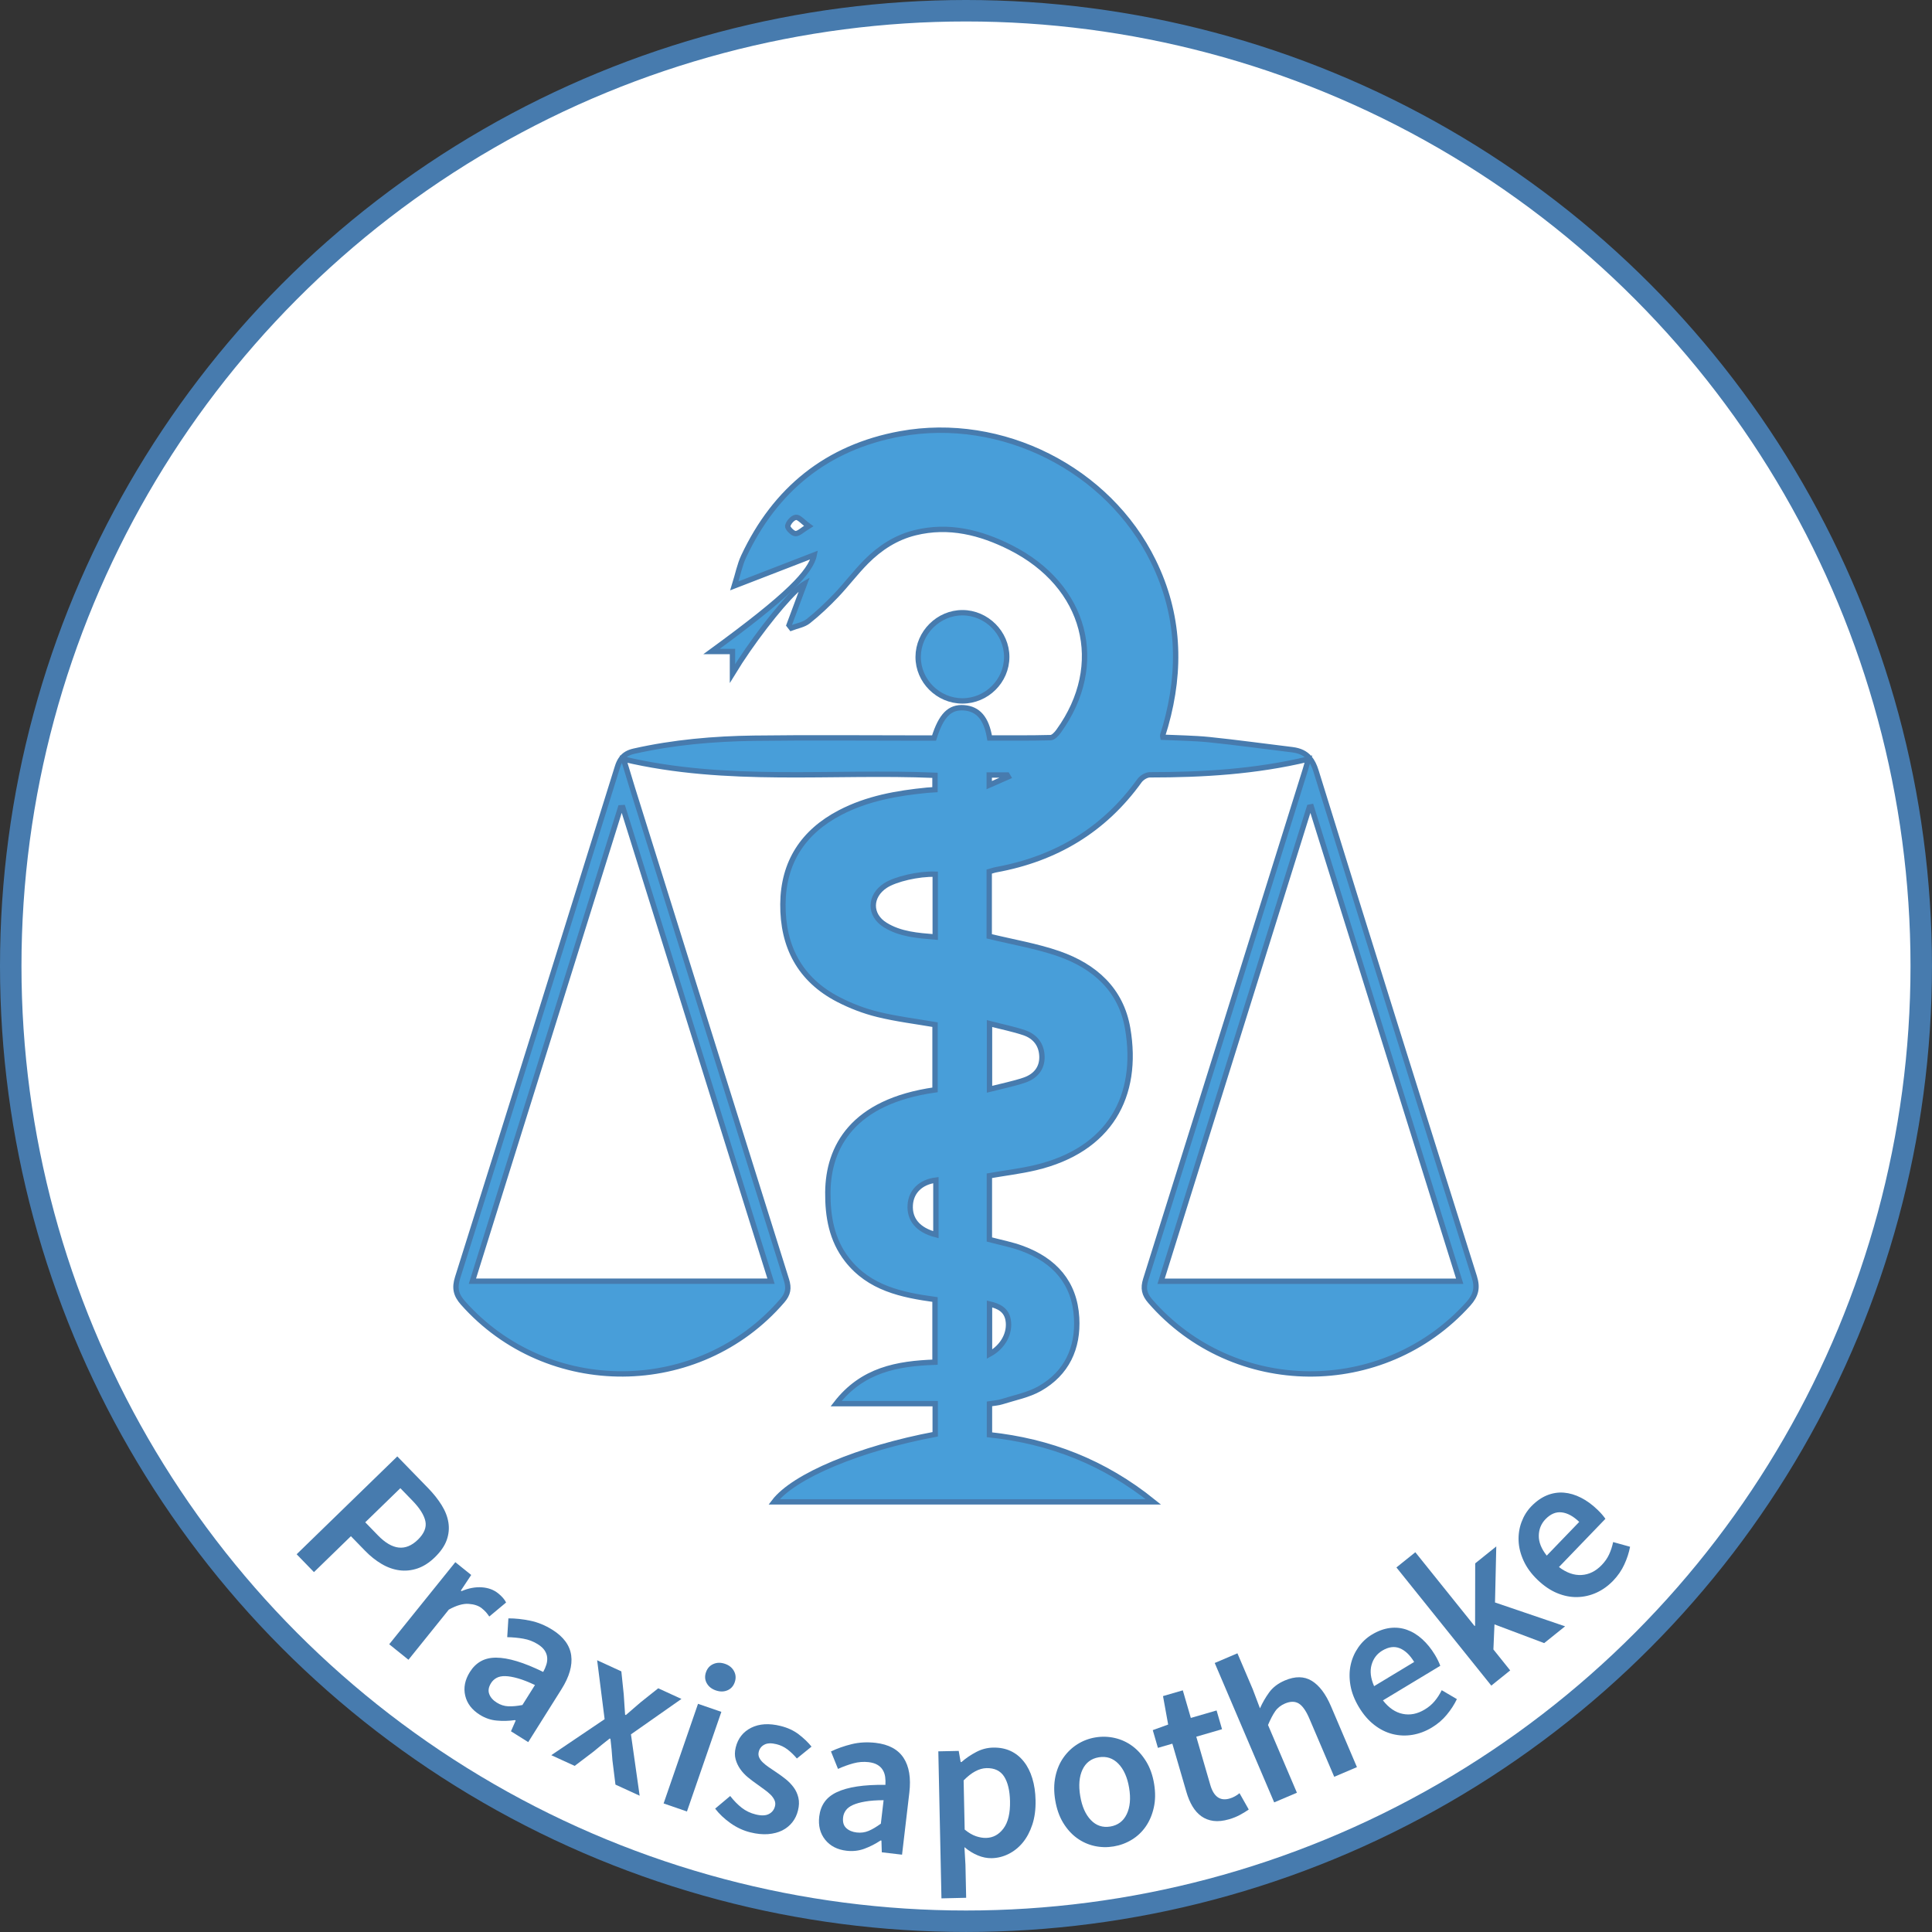
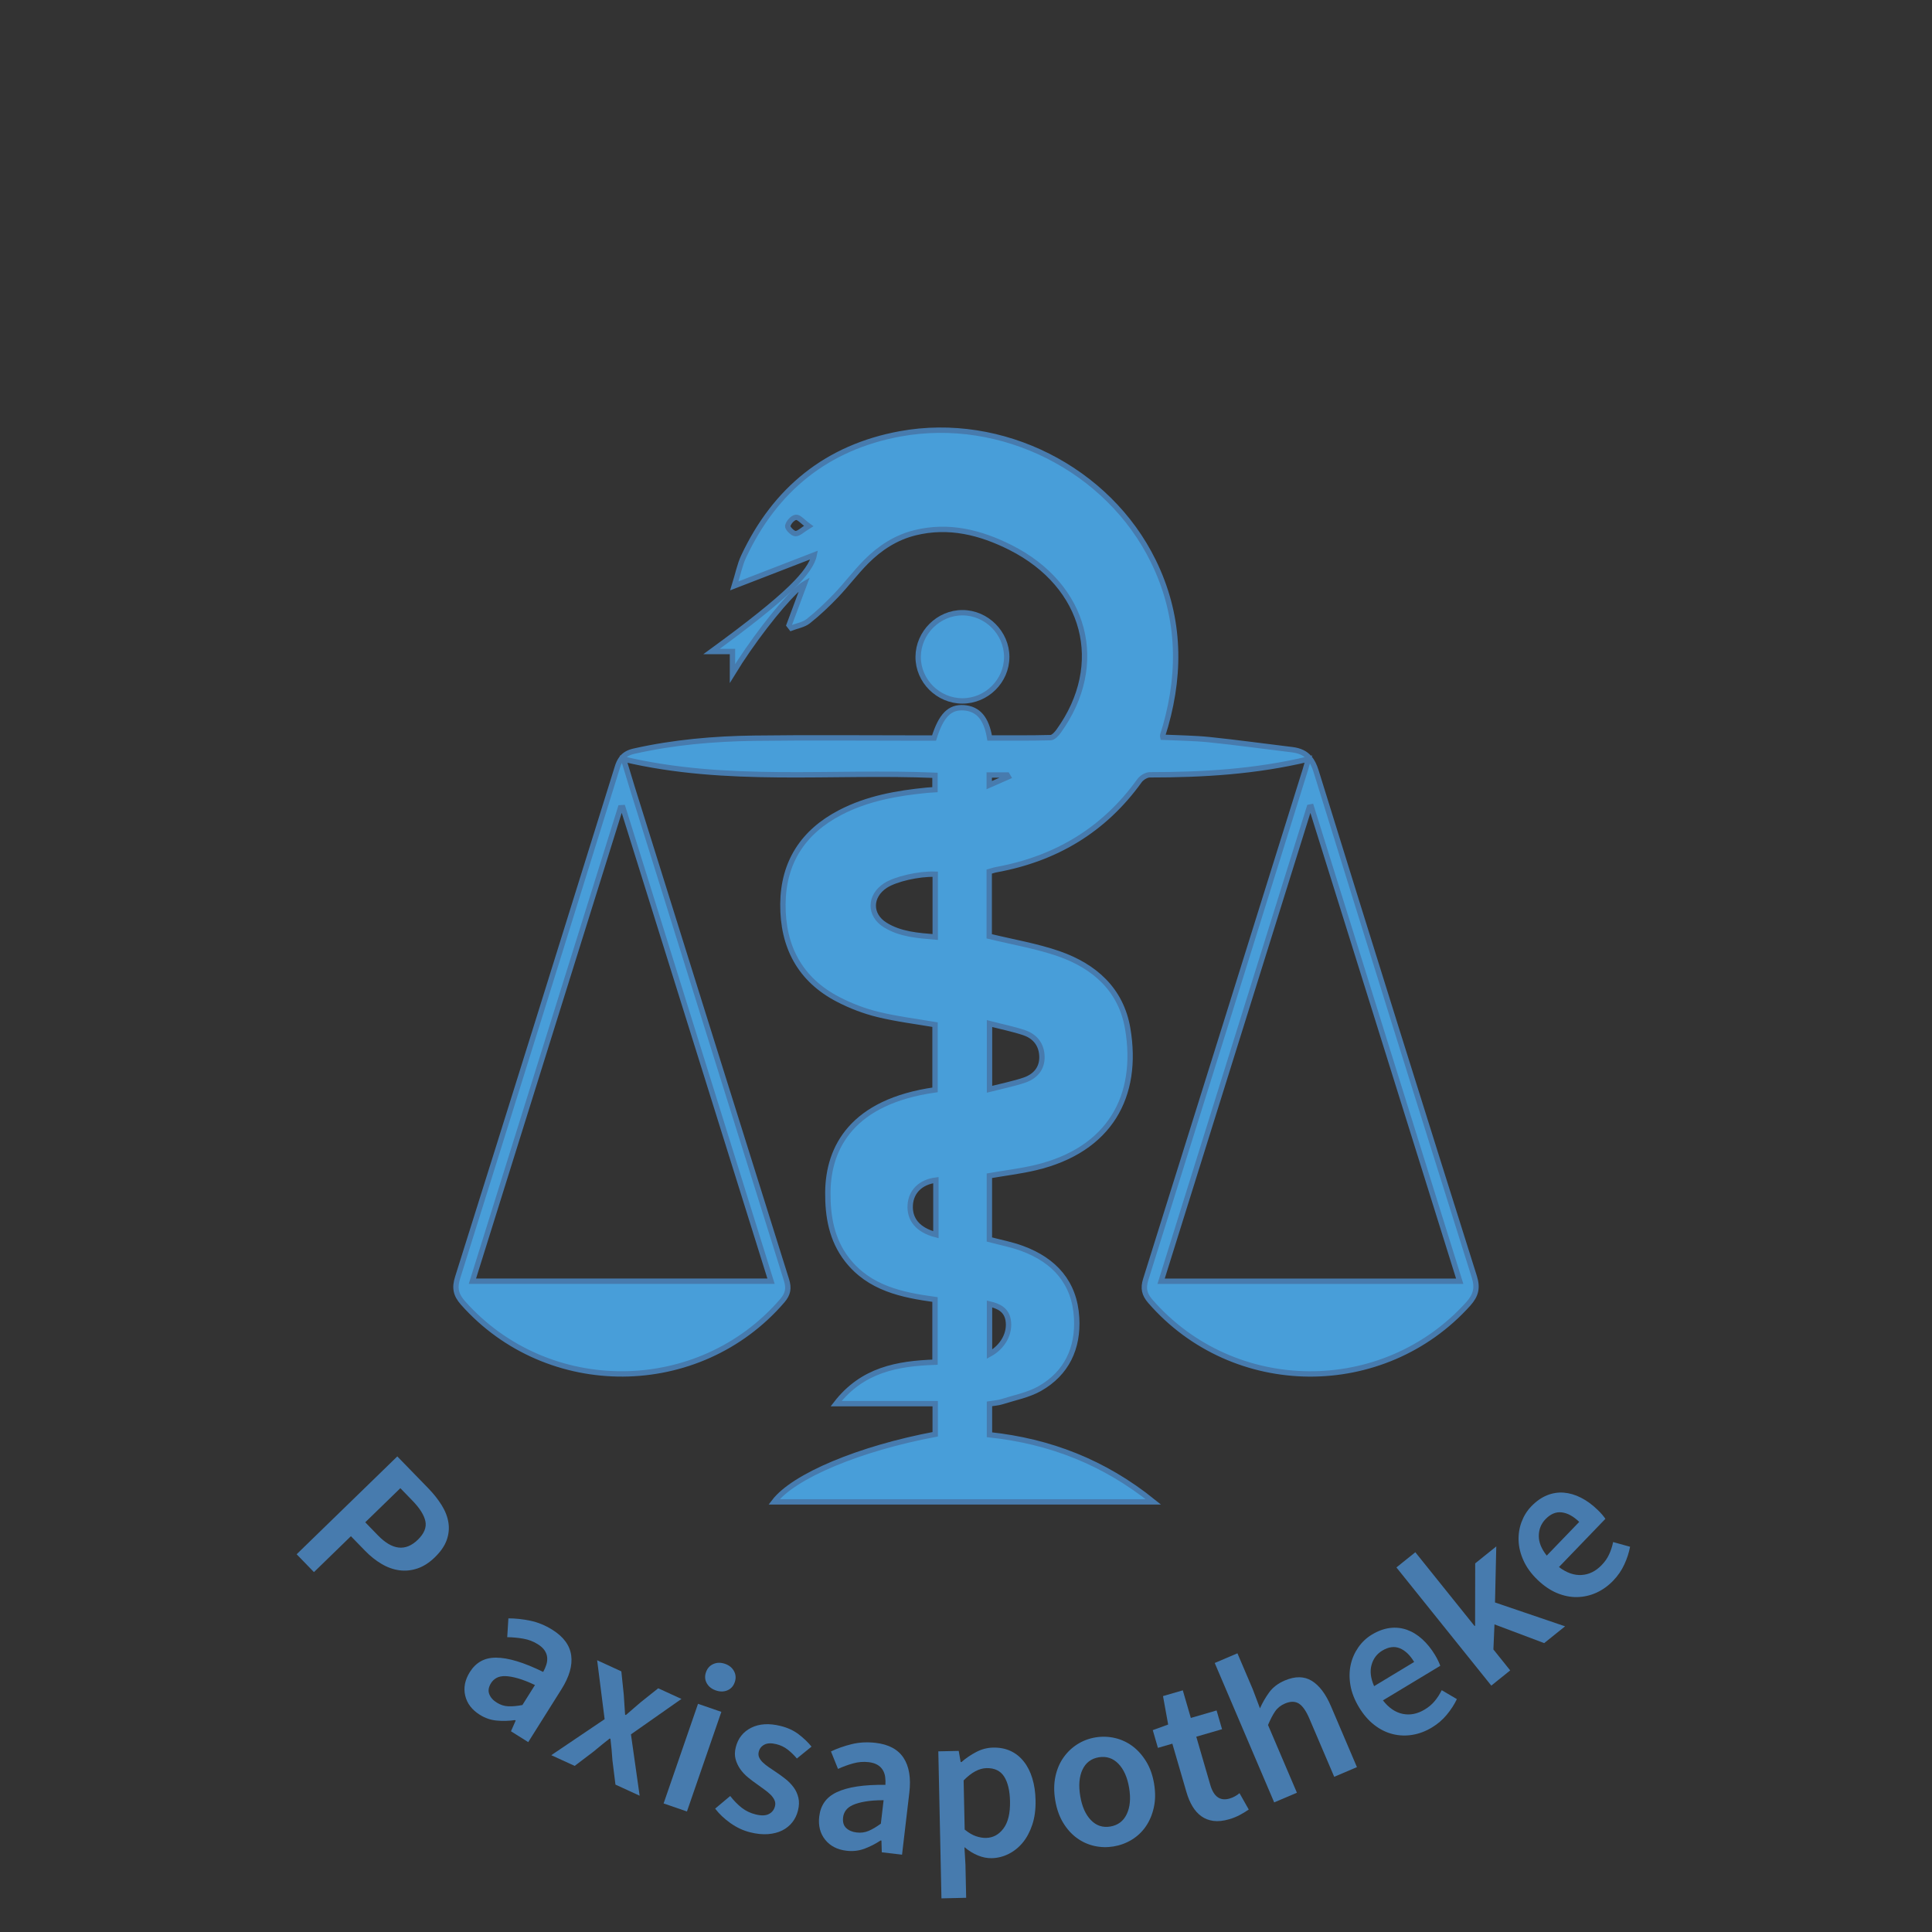
<svg xmlns="http://www.w3.org/2000/svg" version="1.1" id="Ebene_1" x="0px" y="0px" width="90.001px" height="90px" viewBox="0 0 90.001 90" enable-background="new 0 0 90.001 90" xml:space="preserve">
  <rect x="0" y="0" width="90.001" height="90" fill="#333333" stroke="none" />
  <g>
-     <circle fill="#FFFFFF" stroke="#477BAE" stroke-miterlimit="10" cx="45" cy="45" r="44.5" />
    <g>
-       <circle fill="none" cx="45" cy="45.001" r="44.5" />
      <path fill="#477BAE" d="M13.819,72.404l4.689-4.558l1.436,1.477c0.251,0.258,0.46,0.521,0.628,0.79    c0.168,0.27,0.274,0.541,0.317,0.814c0.043,0.274,0.017,0.546-0.079,0.815c-0.096,0.271-0.28,0.537-0.552,0.803    c-0.258,0.251-0.527,0.424-0.807,0.519s-0.561,0.124-0.843,0.087s-0.559-0.135-0.83-0.295c-0.271-0.159-0.53-0.365-0.776-0.619    l-0.655-0.674l-1.721,1.673L13.819,72.404z M17.015,70.915l0.592,0.61c0.669,0.688,1.288,0.756,1.857,0.203    c0.296-0.288,0.414-0.577,0.352-0.865c-0.062-0.288-0.263-0.607-0.602-0.956l-0.564-0.581L17.015,70.915z" />
-       <path fill="#477BAE" d="M18.131,76.597l3.08-3.824l0.74,0.596l-0.483,0.728l0.031,0.025c0.335-0.141,0.653-0.199,0.952-0.177    c0.298,0.021,0.549,0.114,0.752,0.277c0.182,0.146,0.306,0.29,0.373,0.43l-0.783,0.653c-0.051-0.075-0.101-0.141-0.149-0.197    s-0.115-0.118-0.198-0.186c-0.15-0.121-0.356-0.189-0.616-0.207c-0.26-0.017-0.567,0.072-0.921,0.267l-1.881,2.337L18.131,76.597z    " />
      <path fill="#477BAE" d="M22.35,79.881c-0.367-0.23-0.594-0.528-0.679-0.893c-0.085-0.365-0.013-0.731,0.217-1.098    c0.139-0.221,0.308-0.388,0.51-0.501c0.201-0.113,0.441-0.17,0.72-0.168c0.278,0.002,0.598,0.057,0.958,0.166    c0.361,0.108,0.77,0.275,1.228,0.499c0.062-0.11,0.111-0.224,0.147-0.338c0.037-0.115,0.049-0.229,0.038-0.343    c-0.011-0.113-0.052-0.221-0.121-0.324c-0.069-0.103-0.175-0.198-0.315-0.286c-0.204-0.128-0.427-0.214-0.672-0.257    c-0.244-0.043-0.495-0.067-0.752-0.071l0.054-0.876c0.324-0.001,0.663,0.035,1.019,0.109c0.355,0.073,0.699,0.215,1.032,0.424    c0.52,0.326,0.811,0.725,0.875,1.193s-0.087,0.994-0.453,1.575l-1.549,2.464l-0.804-0.505l0.22-0.5l-0.034-0.021    c-0.285,0.041-0.568,0.049-0.847,0.022C22.861,80.128,22.598,80.037,22.35,79.881z M23.142,79.315    c0.169,0.106,0.348,0.164,0.536,0.172s0.407-0.012,0.658-0.06l0.585-0.931c-0.303-0.144-0.569-0.248-0.796-0.312    c-0.227-0.064-0.422-0.099-0.585-0.103c-0.163-0.004-0.298,0.023-0.406,0.082c-0.108,0.058-0.193,0.138-0.257,0.239    c-0.117,0.187-0.146,0.357-0.086,0.514C22.849,79.073,22.966,79.206,23.142,79.315z" />
      <path fill="#477BAE" d="M25.681,81.764l2.485-1.677l-0.348-2.745l1.127,0.518l0.112,1.074c0.011,0.151,0.021,0.309,0.031,0.471    s0.021,0.319,0.032,0.472l0.036,0.017c0.11-0.097,0.226-0.195,0.346-0.299c0.121-0.102,0.236-0.201,0.346-0.298l0.815-0.649    l1.082,0.496l-2.352,1.65l0.405,2.858l-1.127-0.517l-0.141-1.132c-0.011-0.166-0.024-0.334-0.039-0.502s-0.032-0.334-0.053-0.497    l-0.036-0.017c-0.125,0.097-0.25,0.195-0.373,0.297c-0.124,0.101-0.25,0.206-0.381,0.314l-0.877,0.665L25.681,81.764z" />
      <path fill="#477BAE" d="M30.914,84.012l1.603-4.641l1.087,0.375l-1.603,4.641L30.914,84.012z M33.346,78.747    c-0.195-0.067-0.336-0.18-0.423-0.337c-0.087-0.156-0.099-0.326-0.036-0.509c0.063-0.184,0.178-0.311,0.344-0.384    c0.166-0.073,0.347-0.076,0.542-0.009s0.336,0.182,0.421,0.342c0.086,0.16,0.097,0.331,0.034,0.514s-0.177,0.31-0.342,0.379    C33.721,78.813,33.541,78.814,33.346,78.747z" />
      <path fill="#477BAE" d="M34.958,85.36c-0.33-0.081-0.64-0.225-0.929-0.43c-0.289-0.205-0.527-0.431-0.714-0.676l0.701-0.589    c0.172,0.221,0.352,0.404,0.539,0.55s0.404,0.249,0.65,0.31c0.259,0.063,0.463,0.058,0.612-0.02    c0.149-0.076,0.245-0.198,0.286-0.367c0.024-0.097,0.016-0.189-0.024-0.278s-0.101-0.175-0.184-0.257    c-0.083-0.082-0.18-0.162-0.291-0.241s-0.222-0.159-0.332-0.241c-0.141-0.097-0.283-0.204-0.426-0.321    c-0.143-0.118-0.264-0.247-0.363-0.389c-0.099-0.141-0.171-0.294-0.216-0.46c-0.045-0.165-0.043-0.349,0.006-0.549    c0.104-0.421,0.344-0.726,0.72-0.915c0.376-0.188,0.833-0.217,1.37-0.084c0.33,0.081,0.614,0.213,0.85,0.395    c0.237,0.183,0.434,0.371,0.591,0.568l-0.682,0.553c-0.138-0.164-0.284-0.305-0.437-0.422c-0.153-0.116-0.324-0.198-0.511-0.244    c-0.24-0.06-0.429-0.053-0.566,0.02c-0.138,0.072-0.226,0.184-0.262,0.332c-0.024,0.098-0.017,0.187,0.021,0.268    c0.038,0.082,0.096,0.16,0.174,0.234c0.078,0.074,0.171,0.148,0.28,0.223c0.108,0.075,0.222,0.151,0.34,0.229    c0.147,0.098,0.292,0.204,0.436,0.318s0.268,0.243,0.374,0.386s0.179,0.304,0.221,0.482s0.036,0.378-0.019,0.598    c-0.051,0.207-0.139,0.39-0.264,0.548c-0.125,0.158-0.281,0.284-0.469,0.379c-0.188,0.094-0.408,0.151-0.661,0.172    C35.531,85.46,35.256,85.434,34.958,85.36z" />
      <path fill="#477BAE" d="M39.436,86.216c-0.431-0.05-0.763-0.222-0.997-0.515c-0.234-0.292-0.326-0.653-0.275-1.084    c0.031-0.259,0.112-0.482,0.245-0.671c0.133-0.189,0.326-0.343,0.578-0.461s0.564-0.206,0.937-0.263s0.813-0.082,1.323-0.076    c0.008-0.126,0.004-0.249-0.012-0.369c-0.016-0.119-0.054-0.228-0.113-0.325s-0.142-0.178-0.249-0.24    c-0.107-0.063-0.243-0.104-0.409-0.124c-0.238-0.027-0.477-0.009-0.716,0.057c-0.239,0.066-0.476,0.152-0.71,0.259L38.71,81.59    c0.292-0.14,0.614-0.253,0.966-0.34c0.353-0.086,0.724-0.105,1.115-0.06c0.609,0.071,1.043,0.305,1.302,0.701    c0.259,0.396,0.348,0.936,0.268,1.617l-0.34,2.891l-0.943-0.111l-0.017-0.545l-0.04-0.005c-0.24,0.159-0.492,0.288-0.755,0.385    C40.004,86.219,39.727,86.25,39.436,86.216z M39.908,85.365c0.199,0.023,0.384-0.001,0.558-0.075    c0.173-0.073,0.362-0.186,0.568-0.336l0.128-1.093c-0.336,0.001-0.621,0.021-0.853,0.062c-0.233,0.039-0.424,0.093-0.573,0.159    c-0.148,0.066-0.259,0.149-0.331,0.248c-0.072,0.099-0.115,0.208-0.129,0.327c-0.026,0.219,0.021,0.385,0.143,0.5    C39.54,85.271,39.703,85.342,39.908,85.365z" />
      <path fill="#477BAE" d="M43.857,88.434l-0.146-6.849l0.95-0.02l0.091,0.518l0.04-0.001c0.203-0.178,0.43-0.332,0.681-0.464    c0.25-0.133,0.512-0.201,0.786-0.207c0.307-0.007,0.579,0.046,0.819,0.157c0.238,0.111,0.443,0.275,0.615,0.492    c0.172,0.216,0.304,0.477,0.396,0.781c0.094,0.305,0.145,0.647,0.152,1.027c0.009,0.42-0.041,0.796-0.15,1.128    c-0.11,0.333-0.26,0.613-0.447,0.84c-0.189,0.228-0.408,0.404-0.659,0.529c-0.251,0.126-0.513,0.191-0.786,0.197    c-0.213,0.004-0.428-0.038-0.643-0.127c-0.216-0.088-0.425-0.217-0.628-0.386l0.047,0.818l0.033,1.54L43.857,88.434z     M45.937,85.618c0.327-0.007,0.597-0.154,0.811-0.442c0.214-0.287,0.315-0.712,0.303-1.271c-0.011-0.493-0.102-0.874-0.274-1.145    c-0.173-0.27-0.446-0.4-0.819-0.393c-0.347,0.008-0.703,0.199-1.068,0.573l0.049,2.289c0.183,0.15,0.359,0.253,0.527,0.31    C45.633,85.595,45.791,85.622,45.937,85.618z" />
      <path fill="#477BAE" d="M51.878,86.015c-0.303,0.051-0.602,0.043-0.896-0.022c-0.295-0.066-0.568-0.189-0.818-0.371    c-0.249-0.182-0.463-0.42-0.641-0.715s-0.299-0.643-0.366-1.044c-0.067-0.4-0.063-0.77,0.009-1.106    c0.072-0.336,0.197-0.631,0.375-0.883c0.178-0.253,0.395-0.46,0.651-0.621s0.536-0.267,0.839-0.317    c0.303-0.05,0.604-0.041,0.902,0.027s0.571,0.194,0.818,0.376c0.246,0.182,0.459,0.42,0.641,0.715    c0.181,0.294,0.305,0.642,0.371,1.043s0.062,0.77-0.014,1.107c-0.075,0.337-0.2,0.631-0.375,0.883    c-0.174,0.252-0.392,0.458-0.652,0.616S52.18,85.965,51.878,86.015z M51.723,85.088c0.355-0.06,0.611-0.252,0.766-0.579    c0.155-0.326,0.192-0.732,0.111-1.22c-0.082-0.493-0.25-0.869-0.502-1.128c-0.252-0.258-0.557-0.358-0.912-0.299    c-0.354,0.059-0.607,0.252-0.76,0.577c-0.152,0.326-0.187,0.736-0.104,1.229c0.081,0.486,0.246,0.859,0.495,1.118    C51.066,85.047,51.368,85.146,51.723,85.088z" />
      <path fill="#477BAE" d="M57.26,84.749c-0.275,0.08-0.52,0.105-0.732,0.077s-0.4-0.101-0.562-0.216    c-0.162-0.116-0.301-0.271-0.416-0.463s-0.209-0.416-0.283-0.673l-0.654-2.246l-0.672,0.195l-0.24-0.826l0.717-0.26l-0.24-1.326    l0.922-0.268l0.374,1.286l1.2-0.349l0.254,0.874l-1.2,0.349l0.653,2.247c0.16,0.551,0.461,0.762,0.902,0.633    c0.084-0.023,0.166-0.059,0.246-0.103c0.081-0.044,0.152-0.093,0.213-0.146l0.43,0.761c-0.115,0.082-0.249,0.164-0.402,0.247    C57.615,84.626,57.445,84.695,57.26,84.749z" />
      <path fill="#477BAE" d="M59.357,83.963l-2.77-6.494l1.058-0.451l0.714,1.674l0.336,0.89c0.114-0.259,0.258-0.507,0.428-0.742    c0.172-0.236,0.414-0.421,0.727-0.555c0.484-0.206,0.902-0.202,1.256,0.014c0.353,0.216,0.652,0.611,0.898,1.188l1.208,2.833    l-1.058,0.451l-1.15-2.694c-0.158-0.374-0.326-0.614-0.502-0.721s-0.39-0.105-0.641,0.001c-0.197,0.084-0.35,0.206-0.459,0.364    c-0.11,0.16-0.221,0.372-0.332,0.637l1.346,3.155L59.357,83.963z" />
      <path fill="#477BAE" d="M66.703,80.475c-0.291,0.176-0.592,0.289-0.903,0.341s-0.618,0.04-0.92-0.034    c-0.302-0.075-0.588-0.216-0.856-0.424c-0.27-0.207-0.51-0.484-0.72-0.833c-0.206-0.343-0.339-0.684-0.396-1.022    c-0.057-0.34-0.052-0.658,0.014-0.955c0.066-0.297,0.186-0.566,0.357-0.811s0.381-0.44,0.627-0.589    c0.285-0.172,0.565-0.274,0.841-0.309s0.54-0.006,0.792,0.083s0.489,0.233,0.711,0.435c0.223,0.2,0.422,0.446,0.598,0.737    c0.059,0.098,0.109,0.191,0.152,0.282s0.074,0.165,0.094,0.224l-2.671,1.611c0.272,0.35,0.581,0.56,0.923,0.629    c0.342,0.07,0.684,0.002,1.026-0.205c0.183-0.11,0.337-0.239,0.46-0.389c0.125-0.148,0.234-0.318,0.33-0.509l0.706,0.415    c-0.12,0.252-0.278,0.495-0.472,0.729C67.203,80.115,66.973,80.312,66.703,80.475z M64.012,78.549l1.866-1.127    c-0.196-0.325-0.421-0.538-0.673-0.64c-0.252-0.101-0.522-0.063-0.814,0.112c-0.25,0.151-0.417,0.373-0.498,0.663    C63.811,77.849,63.85,78.179,64.012,78.549z" />
      <path fill="#477BAE" d="M69.471,78.523l-4.42-5.505l0.881-0.708l2.761,3.439l0.023-0.02l0.005-2.901l0.982-0.789l-0.059,2.611    l3.265,1.111l-0.975,0.782l-2.315-0.872l-0.05,1.168l0.782,0.976L69.471,78.523z" />
      <path fill="#477BAE" d="M75.152,73.632c-0.236,0.245-0.498,0.433-0.785,0.563c-0.288,0.13-0.588,0.198-0.898,0.204    s-0.623-0.057-0.938-0.188c-0.312-0.13-0.616-0.337-0.909-0.619c-0.288-0.277-0.503-0.573-0.646-0.886    c-0.143-0.313-0.221-0.622-0.233-0.926s0.032-0.596,0.136-0.876s0.254-0.523,0.453-0.73c0.231-0.239,0.476-0.411,0.733-0.516    c0.257-0.104,0.52-0.145,0.786-0.124s0.533,0.1,0.8,0.236s0.522,0.322,0.767,0.559c0.082,0.078,0.156,0.156,0.221,0.232    c0.064,0.077,0.115,0.141,0.148,0.192L72.623,73c0.354,0.268,0.705,0.391,1.053,0.37c0.349-0.021,0.662-0.176,0.939-0.464    c0.148-0.153,0.263-0.318,0.344-0.494c0.082-0.176,0.145-0.368,0.188-0.576l0.789,0.219c-0.051,0.274-0.141,0.55-0.268,0.825    C75.541,73.156,75.369,73.406,75.152,73.632z M72.054,72.467l1.513-1.57c-0.273-0.264-0.545-0.412-0.814-0.444    c-0.27-0.033-0.521,0.073-0.758,0.318c-0.203,0.211-0.307,0.468-0.311,0.77S71.803,72.15,72.054,72.467z" />
    </g>
  </g>
  <g>
    <path fill="#489ED9" stroke="#477BAE" stroke-width="0.25" stroke-miterlimit="10" d="M68.68,59.478   c-2.476-7.849-4.939-15.7-7.374-23.562c-0.078-0.253-0.177-0.451-0.306-0.604c-0.19-0.222-0.447-0.344-0.803-0.388   c-1.288-0.155-2.571-0.334-3.86-0.467c-0.722-0.073-1.448-0.078-2.161-0.112c-0.011-0.061-0.02-0.079-0.014-0.091   c0.043-0.149,0.095-0.297,0.137-0.448c0.741-2.625,0.641-5.199-0.575-7.672c-2.099-4.278-7.047-6.788-11.783-5.925   c-3.408,0.623-5.834,2.585-7.301,5.719c-0.18,0.384-0.261,0.814-0.432,1.364c0.743-0.287,1.333-0.516,1.924-0.744   c0.589-0.229,1.18-0.456,1.797-0.695c-0.077,0.4-0.412,0.887-1.083,1.539c-0.762,0.738-1.957,1.687-3.7,2.959   c0.349,0,0.63,0,0.976,0c0,0.341,0,0.634,0,1.024c0.879-1.444,2.169-3.107,2.946-3.85c0.161-0.155,0.299-0.27,0.409-0.332   c-0.244,0.652-0.482,1.291-0.72,1.93c0.034,0.045,0.07,0.09,0.104,0.134c0.266-0.103,0.576-0.15,0.79-0.319   c0.461-0.365,0.893-0.775,1.3-1.201c0.485-0.508,0.909-1.078,1.404-1.575c0.636-0.639,1.383-1.126,2.273-1.345   c1.574-0.388,3.046-0.015,4.443,0.687c3.535,1.782,4.488,5.45,2.244,8.558c-0.092,0.128-0.246,0.297-0.374,0.3   c-0.948,0.025-1.9,0.015-2.839,0.015c-0.15-0.917-0.537-1.356-1.197-1.406c-0.66-0.049-1.062,0.35-1.393,1.41   c-0.172,0-0.357,0-0.543,0c-2.614,0-5.229-0.026-7.842,0.008c-1.876,0.025-3.745,0.188-5.586,0.602   c-0.275,0.061-0.46,0.172-0.591,0.349c-0.08,0.106-0.141,0.236-0.189,0.394c-2.471,7.93-4.948,15.86-7.443,23.782   c-0.151,0.481-0.083,0.802,0.246,1.175c3.944,4.454,10.996,4.41,14.881-0.1c0.268-0.312,0.314-0.58,0.192-0.971   c-2.403-7.641-4.793-15.287-7.186-22.932c-0.133-0.427-0.259-0.856-0.402-1.324c4.827,1.141,9.691,0.548,14.507,0.752   c0,0.245,0,0.453,0,0.67c-0.147,0.009-0.256,0.016-0.364,0.025c-1.407,0.138-2.789,0.381-4.059,1.044   c-1.719,0.896-2.644,2.314-2.661,4.258c-0.016,1.976,0.788,3.522,2.582,4.448c0.578,0.299,1.202,0.538,1.833,0.693   c0.872,0.214,1.771,0.324,2.671,0.478c0,1.003,0,2.023,0,3.039c-3.855,0.543-4.973,2.674-4.993,4.766   c-0.01,1.128,0.176,2.22,0.895,3.144c1.036,1.332,2.551,1.644,4.097,1.856c0,0.992,0,1.951,0,2.919   c-1.756,0.064-3.382,0.35-4.606,1.932c0.865,0,1.61,0,2.354,0c0.746,0,1.493,0,2.261,0c0,0.516,0,0.976,0,1.427   c-3.521,0.66-6.589,1.941-7.506,3.148c5.856,0,11.693,0,17.668,0c-2.308-1.86-4.839-2.826-7.634-3.126c0-0.509,0-0.97,0-1.44   c0.215-0.035,0.406-0.044,0.582-0.101c0.591-0.188,1.225-0.308,1.756-0.607c1.261-0.716,1.804-1.887,1.722-3.307   c-0.095-1.635-1.035-2.67-2.53-3.222c-0.492-0.184-1.017-0.281-1.534-0.419c0-0.996,0-1.991,0-2.97   c0.735-0.128,1.449-0.213,2.144-0.377c3.472-0.823,4.835-3.335,4.299-6.483c-0.309-1.813-1.548-2.901-3.206-3.481   c-1.036-0.36-2.134-0.542-3.245-0.813c0-0.947,0-1.974,0-3.013c0.121-0.033,0.223-0.072,0.33-0.091   c2.768-0.506,5.019-1.843,6.673-4.148c0.1-0.136,0.316-0.271,0.479-0.271c2.471,0,4.927-0.144,7.387-0.733   c-0.055,0.19-0.099,0.35-0.147,0.506c-2.476,7.915-4.946,15.828-7.432,23.737c-0.127,0.409-0.069,0.688,0.212,1.011   c3.881,4.47,10.858,4.526,14.819,0.121C68.757,60.339,68.842,59.993,68.68,59.478z M37.05,24.858   c-0.133-0.01-0.374-0.261-0.354-0.358c0.035-0.163,0.232-0.385,0.38-0.4c0.142-0.017,0.31,0.198,0.595,0.405   C37.375,24.685,37.208,24.868,37.05,24.858z M35.918,59.684c-4.654,0-9.254,0-13.911,0c2.301-7.359,4.601-14.708,6.899-22.056   c0.037-0.003,0.074-0.004,0.111-0.006C31.312,44.959,33.607,52.297,35.918,59.684z M41.236,43.09   c-0.752-0.467-0.735-1.349,0.012-1.837c0.467-0.304,1.543-0.554,2.319-0.529c0,0.959,0,1.917,0,2.926   C42.748,43.581,41.943,43.527,41.236,43.09z M43.598,56.222c0,0.419,0,0.838,0,1.296c-0.834-0.216-1.239-0.709-1.195-1.389   c0.041-0.618,0.481-1.065,1.195-1.154C43.598,55.394,43.598,55.809,43.598,56.222z M46.096,60.744   c0.438,0.101,0.785,0.278,0.868,0.747c0.106,0.612-0.241,1.252-0.868,1.592C46.096,62.312,46.096,61.556,46.096,60.744z    M46.096,47.682c0.594,0.154,1.114,0.257,1.613,0.425c0.521,0.176,0.823,0.571,0.83,1.133c0.005,0.553-0.329,0.911-0.822,1.078   c-0.512,0.173-1.045,0.277-1.621,0.424C46.096,49.694,46.096,48.737,46.096,47.682z M46.083,36.575c0-0.206,0-0.324,0-0.471   c0.287,0,0.562,0,0.837,0c0.016,0.027,0.03,0.055,0.046,0.082C46.698,36.304,46.43,36.423,46.083,36.575z M54.089,59.686   c2.307-7.38,4.607-14.731,6.906-22.081c0.031-0.005,0.062-0.01,0.092-0.017C63.388,44.94,65.688,52.29,68,59.686   C63.365,59.686,58.767,59.686,54.089,59.686z" />
    <path fill="#489ED9" stroke="#477BAE" stroke-width="0.25" stroke-miterlimit="10" d="M44.833,32.652   c1.13,0,2.063-0.926,2.065-2.049c0-1.117-0.94-2.058-2.061-2.06c-1.119-0.003-2.06,0.934-2.065,2.056   C42.767,31.719,43.703,32.652,44.833,32.652z" />
  </g>
  <g>
</g>
  <g>
</g>
  <g>
</g>
  <g>
</g>
  <g>
</g>
  <g>
</g>
</svg>